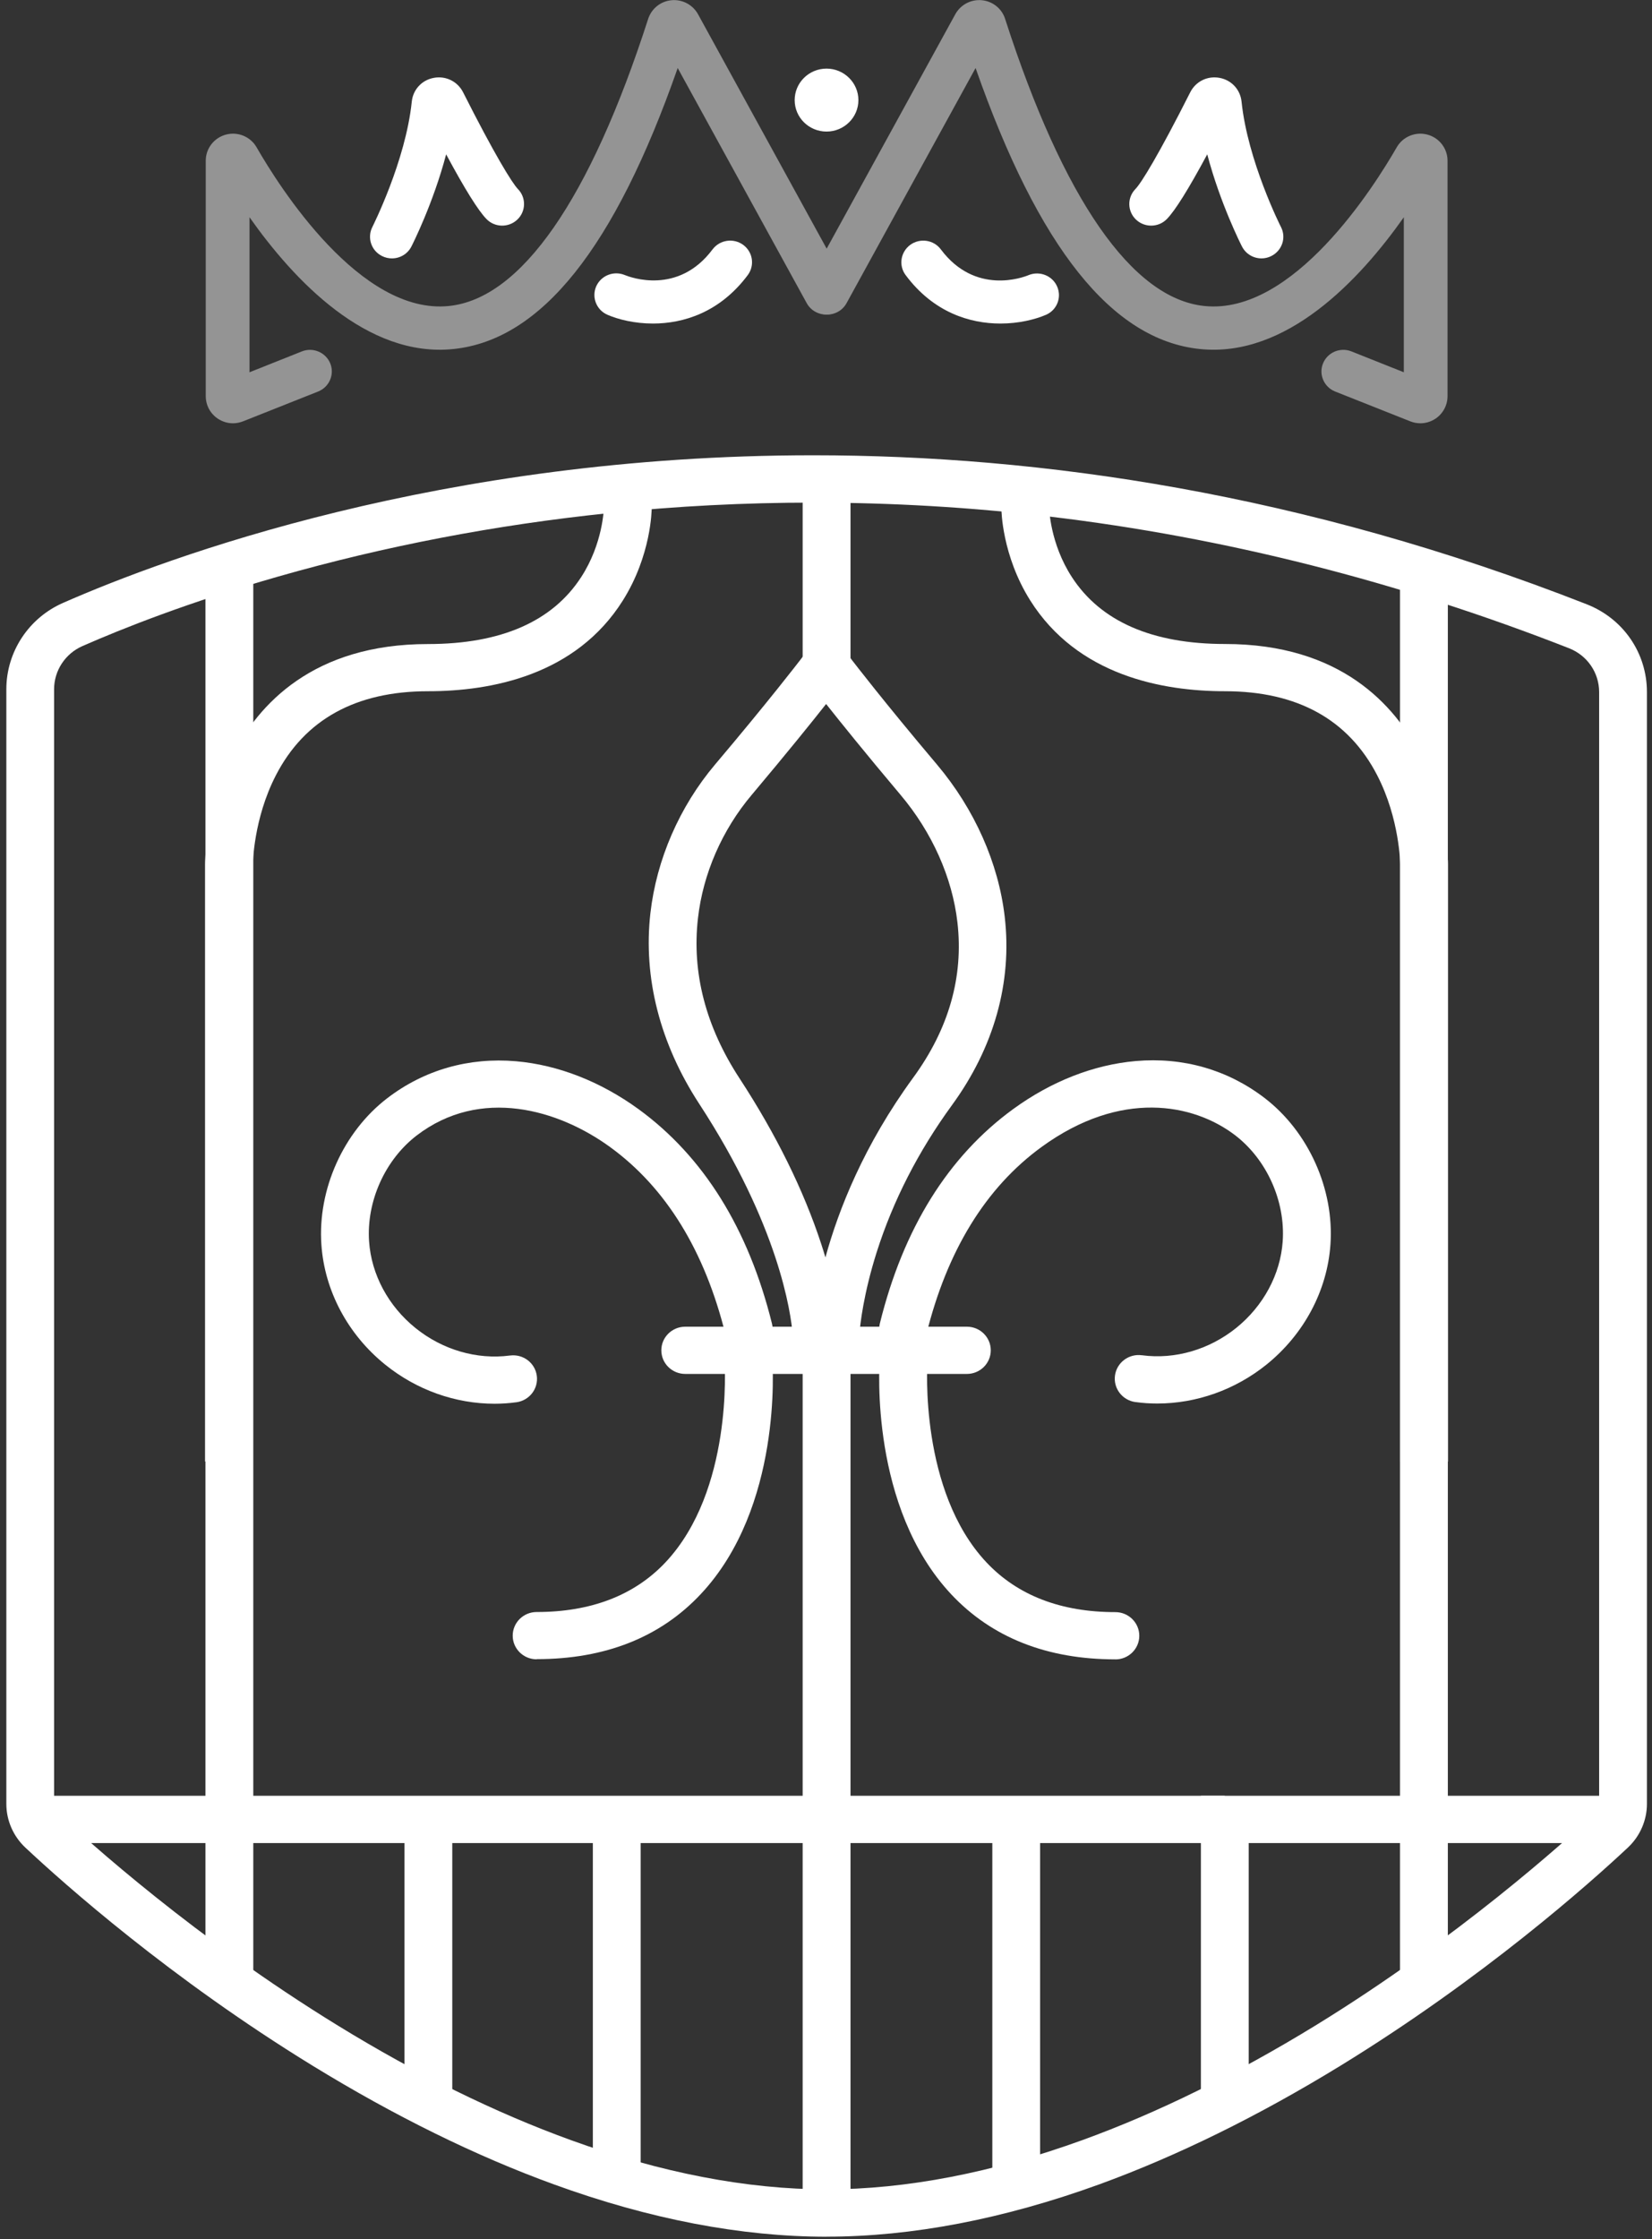
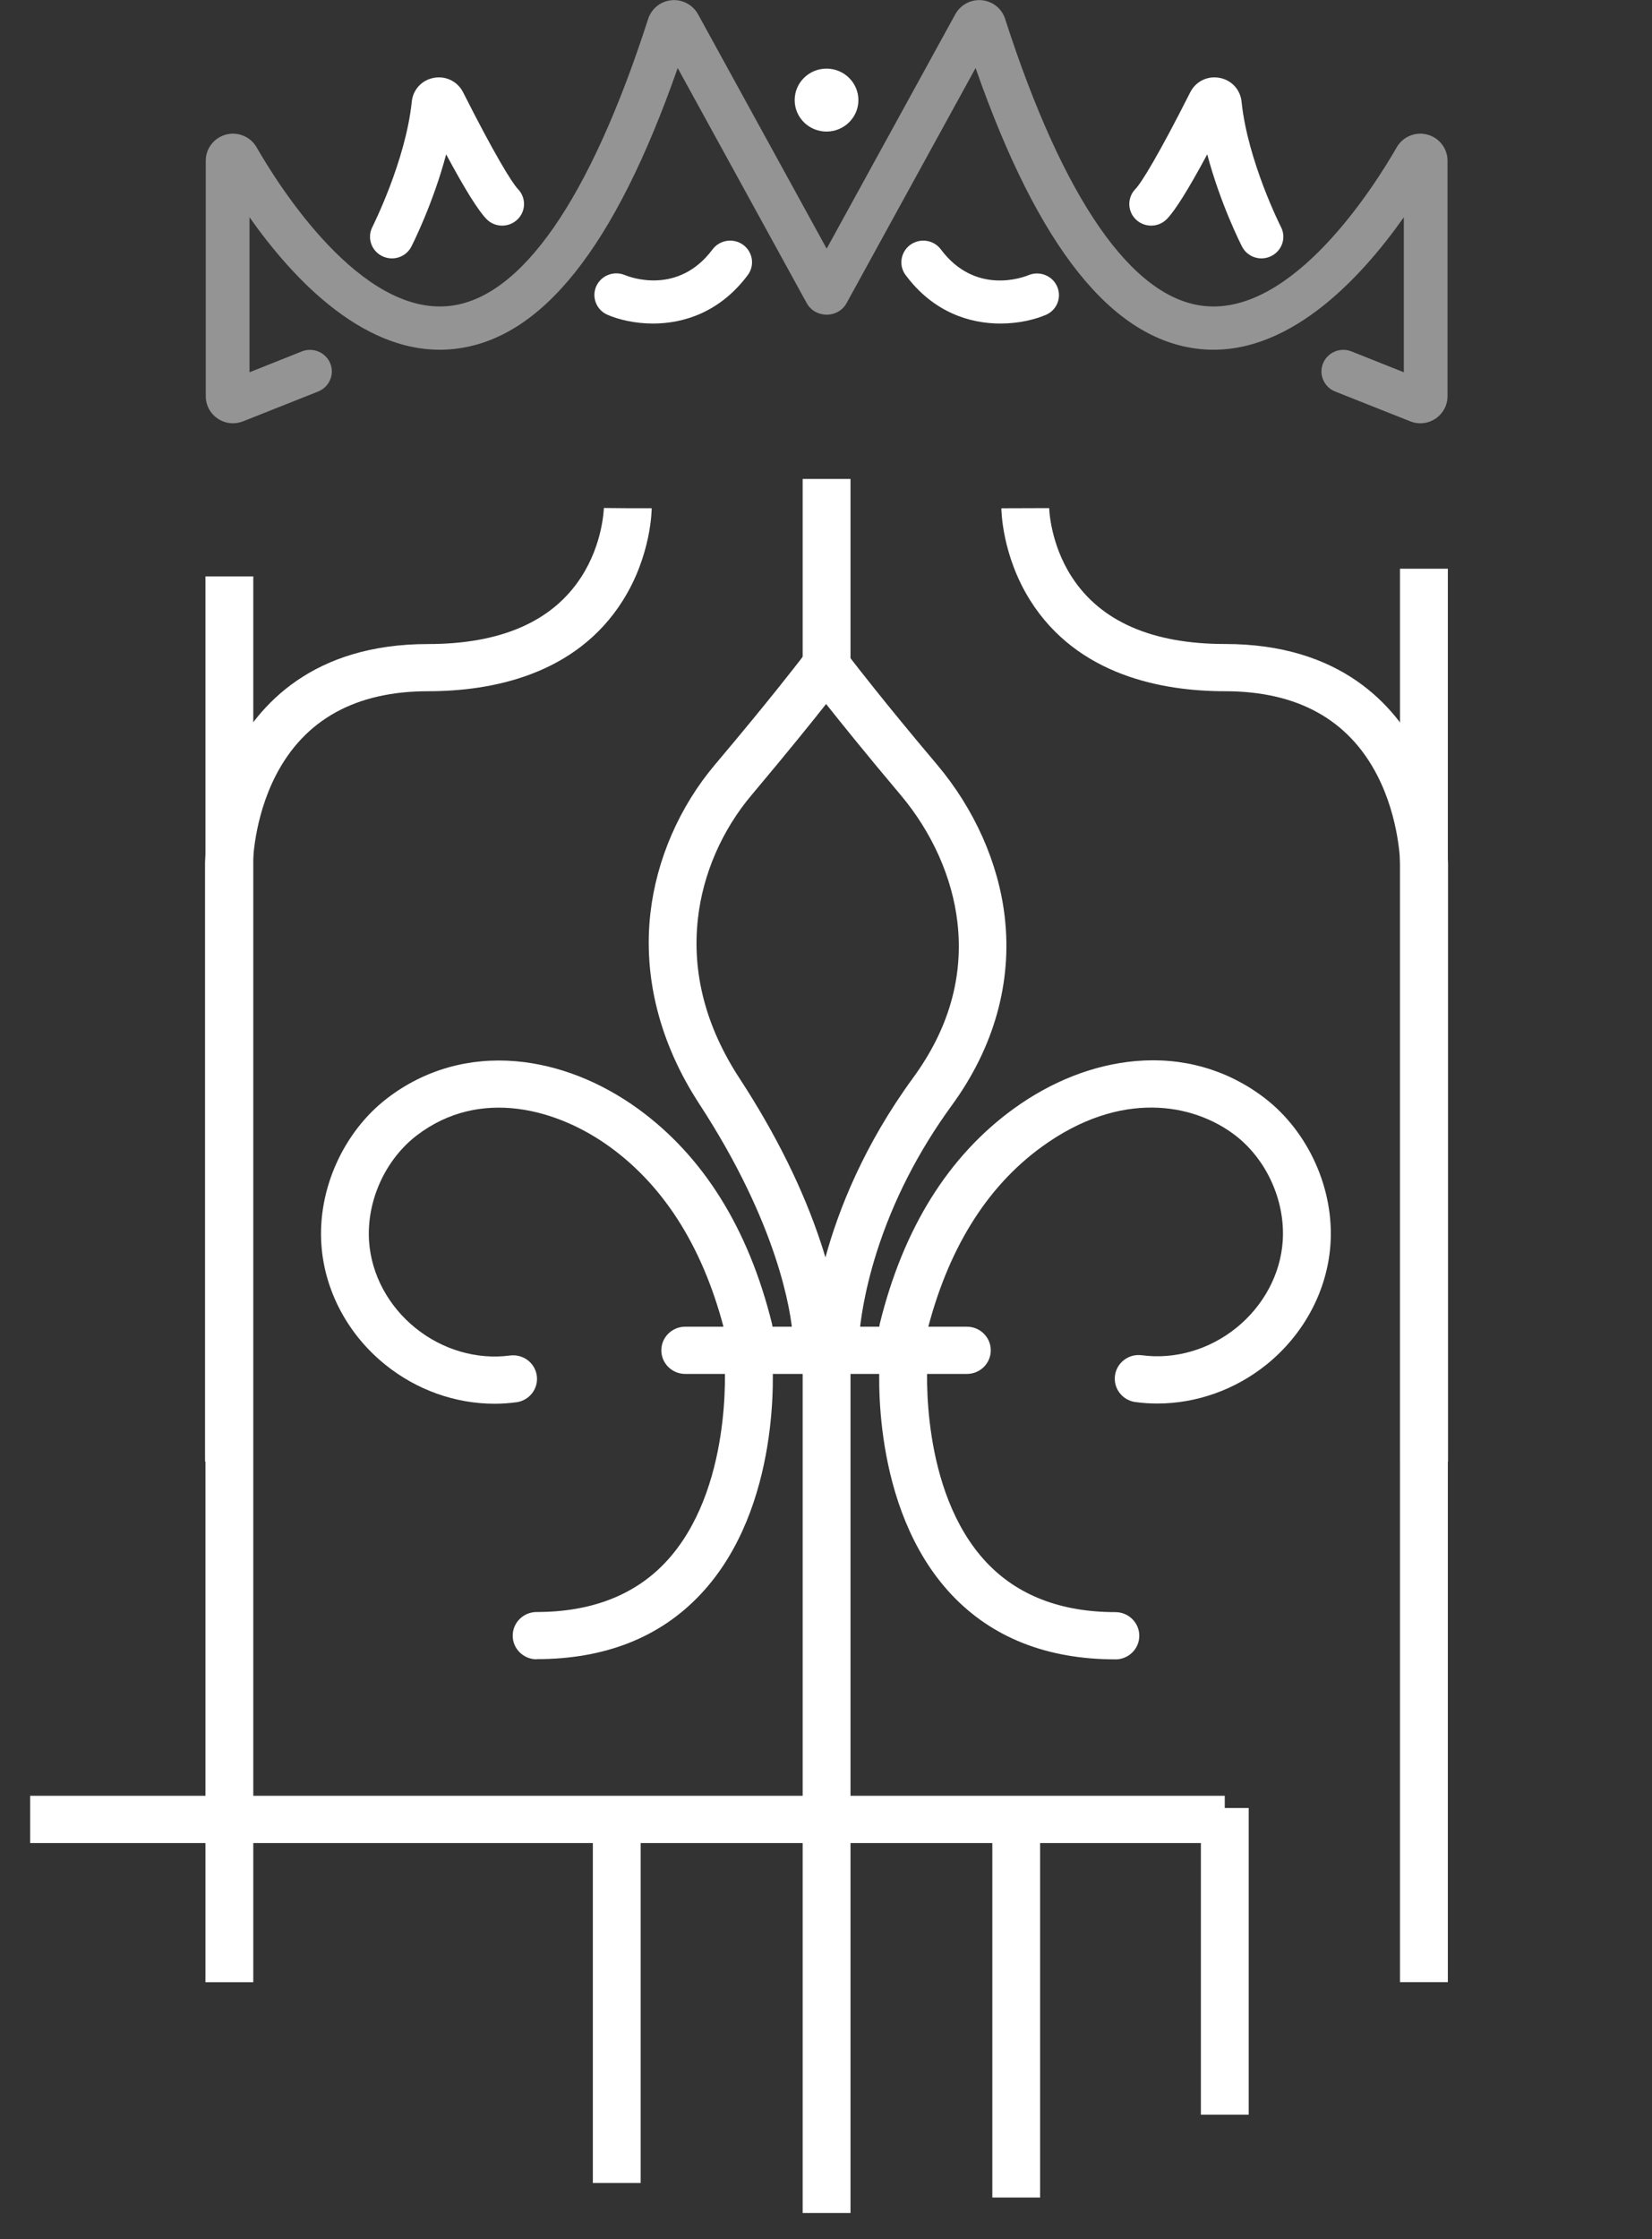
<svg xmlns="http://www.w3.org/2000/svg" width="31" height="42" viewBox="0 0 31 42" fill="none">
  <rect x="0" y="0" width="31" height="42" fill="#333333" stroke="none" />
  <g clip-path="url(#clip0_781_5762)">
-     <path d="M8.487 33.855H7.59V39.666H8.487V33.855Z" fill="white" />
+     <path d="M8.487 33.855H7.59H8.487V33.855Z" fill="white" />
    <path d="M12.022 33.855H11.125V40.948H12.022V33.855Z" fill="white" />
    <path d="M15.96 33.855H15.062V41.511H15.96V33.855Z" fill="white" />
    <path d="M19.518 33.855H18.621V41.221H19.518V33.855Z" fill="white" />
    <path d="M4.753 10.812H3.855V37.182H4.753V10.812Z" fill="white" />
    <path d="M23.432 33.914H22.535V39.667H23.432V33.914Z" fill="white" />
    <path d="M27.169 10.668H26.271V37.181H27.169V10.668Z" fill="white" />
    <path d="M4.745 27.415H3.848V16.216C3.848 16.174 3.853 15.176 4.362 14.172C4.845 13.218 5.873 12.081 8.031 12.081C9.398 12.081 10.366 11.659 10.906 10.825C11.317 10.193 11.33 9.536 11.332 9.529L11.78 9.533H12.229C12.229 9.571 12.22 10.417 11.689 11.262C10.804 12.671 9.212 12.966 8.033 12.966C6.679 12.966 5.717 13.496 5.177 14.543C4.754 15.362 4.745 16.209 4.745 16.217V27.415Z" fill="white" />
    <path d="M27.172 27.415H26.275V16.215C26.275 16.208 26.266 15.361 25.843 14.542C25.303 13.496 24.343 12.966 22.987 12.966C21.808 12.966 20.218 12.67 19.331 11.261C18.801 10.417 18.791 9.57 18.791 9.534L19.688 9.531C19.688 9.531 19.702 10.192 20.114 10.825C20.654 11.657 21.621 12.08 22.988 12.08C25.148 12.08 26.175 13.217 26.658 14.171C27.167 15.177 27.172 16.173 27.172 16.215V27.415Z" fill="white" />
-     <path d="M15.51 41.956C13.909 41.956 12.188 41.627 10.396 40.975C8.933 40.444 7.408 39.694 5.866 38.748C3.191 37.107 1.204 35.339 0.475 34.656C0.249 34.444 0.119 34.147 0.119 33.838V12.929C0.119 12.23 0.536 11.593 1.183 11.309C3.143 10.448 8.279 8.54 15.258 8.54C19.513 8.54 24.452 9.248 29.775 11.335C30.462 11.604 30.905 12.25 30.905 12.982V33.837C30.905 34.145 30.775 34.443 30.549 34.655C29.819 35.339 27.832 37.105 25.158 38.746C23.615 39.692 22.091 40.441 20.628 40.974C18.835 41.624 17.114 41.955 15.514 41.955L15.51 41.956ZM15.256 9.428C13.978 9.428 12.704 9.493 11.438 9.624C9.31 9.843 7.218 10.244 5.217 10.816C3.548 11.293 2.301 11.788 1.547 12.119C1.224 12.261 1.015 12.579 1.015 12.929V33.838C1.015 33.905 1.042 33.968 1.092 34.013C1.646 34.532 3.662 36.352 6.34 37.995C7.83 38.91 9.299 39.632 10.707 40.142C12.4 40.757 14.017 41.068 15.511 41.068C17.006 41.068 18.623 40.756 20.316 40.142C21.722 39.632 23.192 38.908 24.683 37.995C27.361 36.351 29.377 34.532 29.931 34.013C29.979 33.968 30.008 33.905 30.008 33.838V12.983C30.008 12.618 29.786 12.295 29.444 12.16C26.258 10.911 22.975 10.079 19.687 9.689C18.217 9.515 16.735 9.428 15.258 9.428H15.256Z" fill="white" />
    <path d="M4.371 7.94C4.272 7.94 4.172 7.91 4.087 7.853C3.945 7.758 3.861 7.6 3.861 7.431V3.014C3.861 2.783 4.019 2.582 4.243 2.524C4.466 2.466 4.701 2.564 4.815 2.763C5.241 3.505 6.762 5.912 8.424 5.74C9.779 5.601 11.072 3.739 12.163 0.354C12.226 0.161 12.397 0.023 12.601 0.004C12.803 -0.015 12.999 0.088 13.098 0.266L15.862 5.301C15.97 5.499 15.896 5.745 15.696 5.851C15.498 5.958 15.248 5.885 15.139 5.688L12.717 1.276C11.536 4.651 10.156 6.377 8.509 6.547C6.885 6.716 5.511 5.251 4.682 4.075V6.983L5.664 6.592C5.873 6.508 6.113 6.61 6.197 6.816C6.282 7.023 6.18 7.26 5.97 7.344L4.562 7.903C4.5 7.927 4.436 7.94 4.373 7.94H4.371Z" fill="#949494" />
    <path d="M7.354 4.847C7.292 4.847 7.229 4.833 7.169 4.803C6.966 4.702 6.886 4.459 6.987 4.259C6.992 4.247 7.612 3.022 7.727 1.907C7.75 1.68 7.917 1.5 8.143 1.46C8.367 1.419 8.587 1.528 8.69 1.731C9.277 2.894 9.61 3.434 9.718 3.545C9.876 3.706 9.871 3.963 9.709 4.118C9.546 4.274 9.286 4.27 9.129 4.109C8.972 3.948 8.719 3.541 8.372 2.895C8.129 3.815 7.742 4.582 7.72 4.624C7.648 4.766 7.504 4.847 7.354 4.847Z" fill="white" />
    <path d="M12.253 6.069C11.908 6.069 11.604 5.993 11.4 5.905C11.193 5.816 11.098 5.577 11.188 5.371C11.279 5.167 11.518 5.073 11.726 5.16C11.829 5.202 12.727 5.54 13.371 4.678C13.507 4.498 13.763 4.46 13.946 4.593C14.128 4.727 14.166 4.979 14.032 5.16C13.508 5.861 12.824 6.069 12.253 6.069Z" fill="white" />
    <path d="M26.652 7.94C26.587 7.94 26.523 7.927 26.463 7.903L25.054 7.344C24.844 7.26 24.742 7.023 24.827 6.816C24.912 6.608 25.151 6.508 25.361 6.592L26.343 6.983V4.075C25.514 5.251 24.139 6.715 22.516 6.547C20.869 6.377 19.489 4.651 18.307 1.276L15.885 5.688C15.777 5.885 15.528 5.958 15.329 5.851C15.129 5.745 15.055 5.499 15.163 5.301L17.927 0.266C18.026 0.088 18.22 -0.015 18.424 0.004C18.627 0.023 18.8 0.161 18.861 0.354C19.953 3.739 21.245 5.601 22.601 5.74C24.265 5.913 25.783 3.505 26.21 2.763C26.324 2.564 26.56 2.466 26.782 2.524C27.006 2.582 27.163 2.784 27.163 3.014V7.431C27.163 7.6 27.079 7.758 26.938 7.853C26.853 7.91 26.753 7.94 26.653 7.94H26.652Z" fill="#949494" />
    <path d="M23.673 4.847C23.522 4.847 23.379 4.766 23.306 4.624C23.284 4.582 22.897 3.815 22.654 2.895C22.306 3.542 22.053 3.949 21.896 4.109C21.739 4.27 21.479 4.274 21.316 4.118C21.154 3.963 21.149 3.706 21.307 3.545C21.415 3.436 21.748 2.894 22.335 1.731C22.438 1.528 22.657 1.419 22.882 1.46C23.108 1.5 23.275 1.68 23.298 1.907C23.413 3.021 24.031 4.247 24.038 4.259C24.141 4.459 24.058 4.702 23.856 4.803C23.797 4.833 23.734 4.847 23.672 4.847H23.673Z" fill="white" />
    <path d="M18.773 6.069C18.201 6.069 17.518 5.862 16.995 5.161C16.859 4.981 16.899 4.727 17.081 4.593C17.263 4.461 17.52 4.497 17.655 4.678C18.301 5.542 19.201 5.203 19.301 5.161C19.509 5.076 19.749 5.17 19.838 5.376C19.927 5.581 19.833 5.818 19.626 5.906C19.422 5.993 19.119 6.069 18.774 6.069H18.773Z" fill="white" />
    <path d="M15.508 2.453C15.83 2.453 16.091 2.196 16.091 1.878C16.091 1.56 15.83 1.302 15.508 1.302C15.187 1.302 14.926 1.56 14.926 1.878C14.926 2.196 15.187 2.453 15.508 2.453Z" fill="white" />
    <path d="M15.51 2.468C15.18 2.468 14.912 2.204 14.912 1.878C14.912 1.552 15.18 1.287 15.51 1.287C15.839 1.287 16.108 1.552 16.108 1.878C16.108 2.204 15.839 2.468 15.51 2.468ZM15.51 1.317C15.197 1.317 14.942 1.568 14.942 1.878C14.942 2.187 15.197 2.439 15.51 2.439C15.823 2.439 16.077 2.187 16.077 1.878C16.077 1.568 15.823 1.317 15.51 1.317Z" fill="white" />
    <path d="M22.983 33.685H0.566V34.572H22.983V33.685Z" fill="white" />
    <path d="M18.144 25.772H12.859C12.611 25.772 12.41 25.574 12.41 25.329C12.41 25.084 12.611 24.886 12.859 24.886H18.144C18.391 24.886 18.592 25.084 18.592 25.329C18.592 25.574 18.391 25.772 18.144 25.772Z" fill="white" />
-     <path d="M30.456 33.685H22.535V34.572H30.456V33.685Z" fill="white" />
    <path d="M15.96 8.984H15.062V12.657H15.96V8.984Z" fill="white" />
    <path d="M15.96 25.533H15.062V33.854H15.96V25.533Z" fill="white" />
    <path d="M15.322 25.461C15.091 25.461 14.894 25.285 14.877 25.053C14.841 24.611 14.611 22.989 13.122 20.707C12.384 19.577 12.067 18.339 12.205 17.128C12.32 16.122 12.75 15.132 13.418 14.341C14.427 13.148 14.985 12.42 15.008 12.391L15.502 11.743L15.995 12.392C16.019 12.422 16.57 13.143 17.583 14.342C18.285 15.174 18.738 16.189 18.854 17.2C18.996 18.427 18.653 19.649 17.861 20.734C17.235 21.593 16.76 22.518 16.452 23.486C16.206 24.262 16.14 24.839 16.124 25.051C16.105 25.296 15.89 25.478 15.643 25.459C15.592 25.455 15.544 25.443 15.5 25.424C15.456 25.443 15.409 25.455 15.358 25.458C15.346 25.458 15.335 25.459 15.322 25.459V25.461ZM15.5 13.208C15.244 13.533 14.775 14.115 14.107 14.909C13.55 15.568 13.191 16.391 13.097 17.227C12.981 18.247 13.243 19.257 13.877 20.227C14.562 21.276 15.078 22.321 15.41 23.333C15.439 23.421 15.465 23.505 15.489 23.587C15.737 22.683 16.214 21.476 17.136 20.215C17.805 19.3 18.084 18.319 17.966 17.3C17.869 16.458 17.489 15.609 16.898 14.909C16.232 14.119 15.76 13.531 15.504 13.208H15.5Z" fill="white" />
    <path d="M9.279 26.331C8.547 26.331 7.818 26.074 7.229 25.598C6.527 25.032 6.091 24.213 6.031 23.349C5.958 22.31 6.444 21.231 7.267 20.6C7.96 20.069 8.796 19.83 9.685 19.907C10.474 19.976 11.268 20.287 11.982 20.805C13.203 21.695 14.045 23.048 14.486 24.828C14.545 25.066 14.397 25.305 14.156 25.363C13.915 25.421 13.673 25.275 13.615 25.038C13.226 23.464 12.498 22.28 11.451 21.518C10.48 20.811 9.015 20.383 7.818 21.3C7.225 21.756 6.874 22.536 6.926 23.288C6.969 23.907 7.286 24.5 7.798 24.912C8.304 25.32 8.949 25.508 9.566 25.427H9.57C9.816 25.394 10.041 25.565 10.073 25.806C10.106 26.049 9.934 26.271 9.688 26.304H9.685C9.551 26.322 9.416 26.331 9.28 26.331H9.279Z" fill="white" />
    <path d="M21.716 26.327C21.581 26.327 21.446 26.319 21.312 26.3H21.306C21.061 26.266 20.889 26.043 20.923 25.8C20.957 25.558 21.183 25.388 21.428 25.422H21.432C22.049 25.504 22.693 25.316 23.199 24.908C23.709 24.496 24.027 23.905 24.07 23.285C24.122 22.532 23.772 21.752 23.179 21.296C22.393 20.695 21.027 20.437 19.546 21.514C18.498 22.276 17.771 23.46 17.382 25.034C17.323 25.271 17.081 25.417 16.841 25.359C16.6 25.301 16.452 25.062 16.511 24.824C16.95 23.044 17.793 21.691 19.015 20.802C19.729 20.283 20.523 19.972 21.312 19.903C22.201 19.826 23.036 20.065 23.73 20.596C24.553 21.227 25.039 22.306 24.966 23.345C24.906 24.209 24.47 25.028 23.768 25.595C23.179 26.07 22.45 26.327 21.718 26.327H21.716Z" fill="white" />
    <path d="M26.772 19.34C26.699 19.34 26.653 19.324 26.636 19.293C26.613 19.249 26.651 19.198 26.653 19.195L26.671 19.209C26.671 19.209 26.639 19.252 26.655 19.282C26.671 19.309 26.717 19.321 26.794 19.317V19.339C26.787 19.339 26.779 19.339 26.772 19.339V19.34Z" fill="white" />
    <path d="M10.07 31.125C9.822 31.125 9.621 30.926 9.621 30.682C9.621 30.437 9.822 30.238 10.07 30.238C11.091 30.238 11.905 29.925 12.488 29.306C13.756 27.959 13.598 25.589 13.597 25.564C13.579 25.321 13.765 25.109 14.011 25.09C14.258 25.073 14.472 25.255 14.492 25.498C14.5 25.61 14.682 28.272 13.148 29.904C12.389 30.713 11.354 31.122 10.071 31.122L10.07 31.125Z" fill="white" />
    <path d="M20.929 31.126C19.646 31.126 18.611 30.716 17.852 29.908C16.319 28.275 16.5 25.614 16.509 25.502C16.526 25.257 16.741 25.074 16.989 25.092C17.235 25.11 17.421 25.322 17.403 25.566C17.402 25.593 17.246 27.963 18.512 29.308C19.095 29.927 19.909 30.24 20.93 30.24C21.178 30.24 21.379 30.439 21.379 30.684C21.379 30.928 21.178 31.127 20.93 31.127L20.929 31.126Z" fill="white" />
    <path d="M15.778 33.321H15.734V33.854H15.778V33.321Z" fill="white" />
  </g>
  <defs>
    <clipPath id="clip0_781_5762">
      <rect width="31" height="42" fill="white" />
    </clipPath>
  </defs>
</svg>